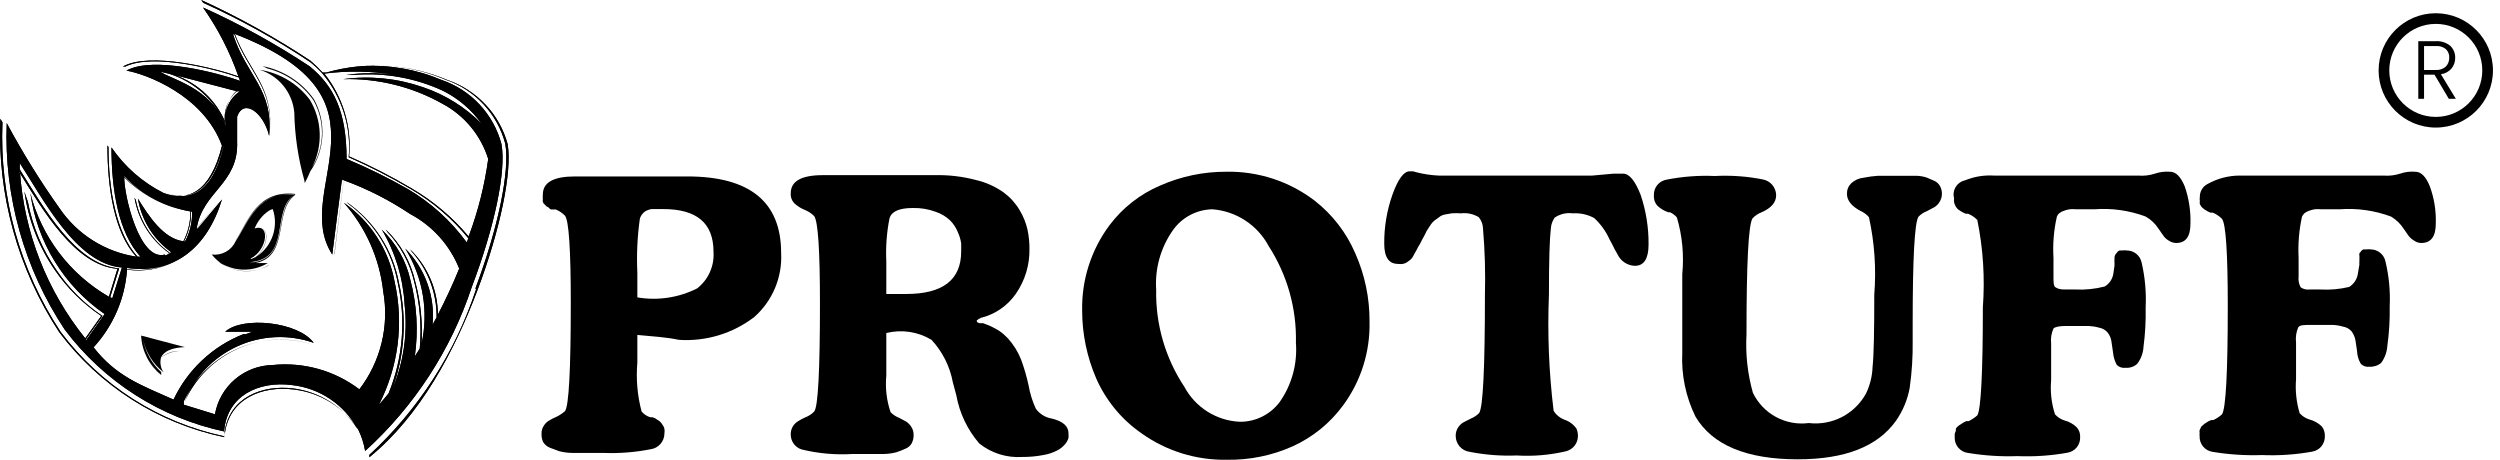
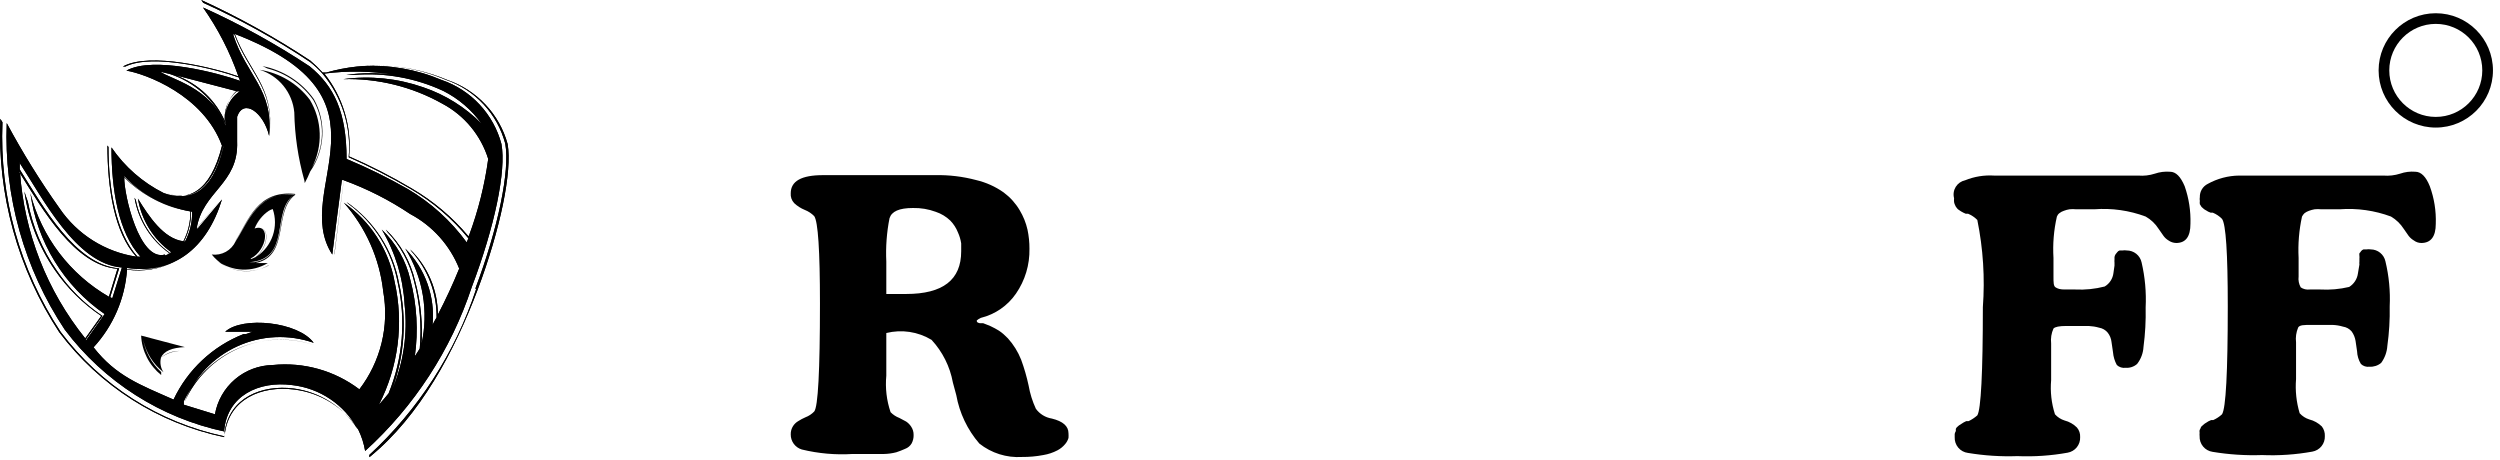
<svg xmlns="http://www.w3.org/2000/svg" width="174" height="32" viewBox="0 0 174 32" fill="none">
  <path fill-rule="evenodd" clip-rule="evenodd" d="M11.485 17.714C9.688 18.234 8.619 13.497 8.649 12.354C9.717 13.405 11.036 14.166 12.48 14.566C11.036 14.15 9.719 13.38 8.649 12.324C8.642 12.3 8.642 12.274 8.649 12.25C9.877 13.547 11.492 14.412 13.252 14.715C13.26 15.437 13.091 16.151 12.762 16.793C11.381 16.615 10.357 15.056 9.599 13.824C9.85 15.323 10.682 16.663 11.916 17.551C11.788 17.656 11.642 17.736 11.485 17.788L11.812 17.595C10.585 16.713 9.741 15.396 9.451 13.913L9.362 13.764C9.623 15.314 10.488 16.697 11.767 17.61C11.675 17.68 11.575 17.74 11.47 17.788L11.485 17.714ZM33.134 20.134C31.68 24.544 29.125 28.51 25.71 31.657C25.701 31.711 25.701 31.766 25.71 31.82C29.244 28.954 31.649 24.396 33.238 20.179C34.827 15.962 35.658 11.923 35.331 10.023C35.048 8.996 34.519 8.053 33.789 7.277C33.06 6.5 32.152 5.914 31.144 5.568C28.475 4.436 25.498 4.252 22.71 5.048H22.458C22.189 4.753 21.902 4.475 21.597 4.217C19.18 2.617 16.643 1.208 14.009 0L14.143 0.193C16.725 1.36 19.208 2.736 21.567 4.306C21.883 4.552 22.176 4.825 22.443 5.123C23.799 6.744 24.456 8.838 24.269 10.943C25.751 11.596 27.194 12.335 28.59 13.156C30.119 14.053 31.477 15.214 32.599 16.586L32.48 16.868C31.381 15.365 29.986 14.102 28.382 13.156C27.006 12.371 25.583 11.672 24.121 11.062C24.121 7.795 23.245 5.999 21.552 4.618C19.191 3.056 16.708 1.685 14.128 0.52C15.17 1.995 16 3.61 16.593 5.316C15.019 4.751 10.431 3.578 8.545 4.633H8.723C10.668 3.682 15.108 4.841 16.622 5.39L16.712 5.628C15.227 5.093 10.668 3.875 8.797 4.915C10.119 5.138 14.158 6.607 15.45 10.141C14.633 13.438 13.029 14.046 11.396 13.438C9.933 12.705 8.681 11.611 7.758 10.26C7.758 13.23 8.248 16.2 9.777 17.863H9.57C8.085 16.229 7.55 13.185 7.55 10.23L7.476 10.127C7.476 13.096 7.951 16.2 9.48 17.863C8.409 17.7 7.383 17.317 6.466 16.74C5.548 16.163 4.76 15.402 4.15 14.507C2.799 12.606 1.569 10.623 0.468 8.567C0.273 13.664 1.686 18.692 4.506 22.941C7.24 26.573 11.195 29.094 15.643 30.038C15.643 30.038 15.643 30.157 15.643 30.231C15.925 27.781 18.196 26.816 20.483 27.113C21.385 27.223 22.252 27.53 23.021 28.013C23.791 28.495 24.445 29.141 24.938 29.904C25.168 30.374 25.328 30.874 25.413 31.389C28.832 28.288 31.39 24.354 32.837 19.971C34.426 15.784 35.242 11.893 34.901 10.023C34.627 8.996 34.104 8.053 33.379 7.276C32.654 6.499 31.749 5.912 30.743 5.568C28.982 4.818 27.071 4.487 25.16 4.603C27.163 4.437 29.177 4.763 31.025 5.553C32.029 5.897 32.933 6.484 33.655 7.261C34.378 8.038 34.898 8.982 35.168 10.008C35.495 11.893 34.678 15.843 33.089 20.075L33.134 20.134ZM15.613 30.365C11.062 29.405 7.015 26.825 4.224 23.104C1.376 18.784 -0.042 13.678 0.171 8.508L0.022 8.271C-0.198 13.527 1.235 18.72 4.12 23.119C6.933 26.866 11.012 29.463 15.598 30.424C15.598 30.424 15.598 30.424 15.598 30.305L15.613 30.365ZM12.806 16.808H12.881C13.219 16.168 13.387 15.453 13.371 14.729H13.296C13.304 15.452 13.136 16.165 12.806 16.808ZM13.712 15.873L15.375 13.883L13.727 15.843V15.947L15.45 13.883C14.395 17.328 12.034 19.11 8.842 18.649V18.739C9.979 18.898 11.138 18.712 12.168 18.204C11.143 18.729 9.982 18.926 8.842 18.768C8.7 20.782 7.878 22.688 6.511 24.173C8.07 26.178 9.763 26.786 12.079 27.811C13.063 25.727 14.805 24.097 16.949 23.253H15.628H15.702H17.113L17.588 23.089H15.672C16.875 21.99 20.765 22.391 21.834 23.861C20.098 23.252 18.192 23.339 16.518 24.103C14.844 24.867 13.53 26.249 12.851 27.959C13.6 26.291 14.947 24.963 16.626 24.237C18.305 23.512 20.195 23.441 21.923 24.039C20.189 23.447 18.298 23.516 16.612 24.234C14.926 24.952 13.565 26.269 12.792 27.93C12.787 28.009 12.787 28.088 12.792 28.167L14.96 28.835C15.128 27.886 15.622 27.024 16.356 26.398C17.09 25.773 18.019 25.422 18.983 25.405C21.135 25.187 23.289 25.792 25.012 27.098C25.745 26.142 26.271 25.043 26.558 23.872C26.844 22.702 26.884 21.485 26.675 20.298C26.422 17.999 25.463 15.836 23.928 14.106C25.785 15.399 27.056 17.374 27.462 19.6C28.118 22.501 27.729 25.54 26.363 28.182C26.586 27.93 26.823 27.662 27.046 27.38C28.041 24.942 28.263 22.258 27.684 19.689C27.283 17.48 26.05 15.508 24.24 14.18L24.121 14.061C25.072 14.718 25.884 15.556 26.511 16.526C27.137 17.497 27.567 18.582 27.774 19.719C28.338 22.188 28.168 24.769 27.284 27.143C28.085 25.272 28.386 23.226 28.16 21.203C28.06 19.358 27.515 17.565 26.571 15.977C27.566 16.922 28.259 18.142 28.561 19.481C29.016 21.215 29.122 23.022 28.872 24.797C28.991 24.619 29.11 24.44 29.214 24.262C29.355 22.682 29.22 21.089 28.813 19.555C28.505 18.274 27.864 17.096 26.957 16.14L26.853 15.977C27.876 16.957 28.589 18.217 28.902 19.6C29.289 21.051 29.434 22.556 29.333 24.054V23.965C29.847 21.681 29.442 19.286 28.204 17.298C28.893 17.989 29.421 18.825 29.749 19.744C30.078 20.662 30.199 21.643 30.105 22.614C30.19 22.436 30.284 22.263 30.387 22.094C30.405 20.401 29.784 18.763 28.65 17.506C28.619 17.454 28.584 17.405 28.546 17.358C29.155 17.948 29.64 18.654 29.971 19.434C30.303 20.214 30.474 21.053 30.476 21.901C31.011 20.877 31.515 19.793 31.961 18.694C31.308 17.063 30.098 15.716 28.546 14.893C27.106 13.928 25.556 13.141 23.928 12.547C23.705 14.269 23.482 16.006 23.275 17.729V17.655C23.482 15.947 23.705 14.239 23.928 12.532H23.794C23.557 14.254 23.349 15.992 23.126 17.714C21.641 15.427 22.903 12.71 23.037 9.993C23.171 7.276 22.235 4.633 16.34 2.361C17.32 4.989 19.058 6.028 18.776 9.191C19.043 6.073 17.291 5.048 16.311 2.391H16.222C17.142 5.271 19.043 6.207 18.731 9.458C18.36 7.855 16.964 6.801 16.504 8.122C16.504 8.701 16.504 9.265 16.504 9.844C16.622 12.814 14.084 13.304 13.683 15.932L13.712 15.873ZM15.553 10.245V10.141C14.737 13.438 13.148 14.032 11.5 13.423C13.118 14.032 14.752 13.556 15.553 10.23V10.245ZM1.344 11.3C2.962 13.764 5.278 18.367 8.486 18.62L7.817 20.758L7.669 20.684L8.293 18.679C5.249 18.442 3.007 14.388 1.373 11.79C1.373 11.626 1.373 11.463 1.373 11.3H1.344ZM1.344 11.983C2.977 14.611 5.204 18.471 8.174 18.709C7.981 19.362 7.773 20.001 7.58 20.654C6.235 19.879 5.059 18.842 4.12 17.605C3.182 16.369 2.5 14.957 2.116 13.453C2.346 15.136 2.924 16.752 3.814 18.199C4.703 19.646 5.885 20.892 7.283 21.857L5.976 23.713V23.624L7.134 21.99C5.875 21.148 4.791 20.069 3.942 18.813C2.944 17.379 2.26 15.749 1.938 14.032C1.848 13.794 1.774 13.571 1.7 13.334C1.967 15.29 2.69 17.156 3.808 18.783C4.676 20.046 5.774 21.134 7.045 21.99L5.932 23.549C3.265 20.235 1.679 16.182 1.388 11.938L1.344 11.983ZM32.599 16.437C31.483 15.11 30.147 13.985 28.65 13.111C27.247 12.28 25.794 11.536 24.299 10.884C24.486 8.813 23.869 6.751 22.577 5.123C24.206 4.911 25.857 4.941 27.477 5.212C26.354 5.056 25.214 5.056 24.091 5.212H24.685C26.801 5.048 28.923 5.432 30.847 6.325C31.91 6.86 32.828 7.644 33.52 8.612C32.38 7.46 30.987 6.591 29.451 6.073C27.666 5.449 25.758 5.256 23.883 5.509C26.297 5.444 28.683 6.034 30.788 7.216C32.316 8.028 33.464 9.41 33.98 11.062C33.732 12.883 33.284 14.67 32.644 16.392L32.599 16.437ZM15.598 30.038C15.776 27.514 18.048 26.504 20.32 26.801C21.274 26.906 22.188 27.24 22.984 27.776C23.781 28.311 24.436 29.031 24.893 29.875C24.402 29.106 23.75 28.453 22.98 27.963C22.21 27.473 21.343 27.158 20.439 27.039C18.211 26.757 15.984 27.692 15.643 30.009L15.598 30.038ZM15.702 8.761C14.737 6.073 11.767 5.479 11.158 4.989L11.826 5.152C12.674 5.428 13.454 5.878 14.116 6.474C14.779 7.07 15.309 7.798 15.672 8.612C15.6 8.199 15.636 7.774 15.776 7.378C15.917 6.983 16.157 6.63 16.474 6.355H16.697C16.32 6.606 16.024 6.962 15.848 7.379C15.671 7.796 15.62 8.256 15.702 8.701V8.761ZM15.702 8.553C15.385 7.789 14.912 7.101 14.314 6.53C13.716 5.96 13.005 5.521 12.227 5.241L16.444 6.34C16.15 6.621 15.928 6.969 15.799 7.354C15.669 7.74 15.636 8.151 15.702 8.553Z" fill="black" />
  <path fill-rule="evenodd" clip-rule="evenodd" d="M11.485 17.714C9.688 18.234 8.619 13.497 8.649 12.354C9.717 13.405 11.036 14.166 12.48 14.566C11.036 14.15 9.719 13.38 8.649 12.324C8.642 12.3 8.642 12.274 8.649 12.25C9.877 13.547 11.492 14.412 13.252 14.715C13.26 15.437 13.091 16.151 12.762 16.793C11.381 16.615 10.357 15.056 9.599 13.824C9.85 15.323 10.682 16.663 11.916 17.551C11.788 17.656 11.642 17.736 11.485 17.788L11.812 17.595C10.585 16.713 9.741 15.396 9.451 13.913L9.362 13.764C9.623 15.314 10.488 16.697 11.767 17.61C11.675 17.68 11.575 17.74 11.47 17.788L11.485 17.714ZM33.134 20.134C31.68 24.544 29.125 28.51 25.71 31.657C25.701 31.711 25.701 31.766 25.71 31.82C29.244 28.954 31.649 24.396 33.238 20.179C34.827 15.962 35.658 11.923 35.331 10.023C35.048 8.996 34.519 8.053 33.789 7.277C33.06 6.5 32.152 5.914 31.144 5.568C28.475 4.436 25.498 4.252 22.71 5.048H22.458C22.189 4.753 21.902 4.475 21.597 4.217C19.18 2.617 16.643 1.208 14.009 0L14.143 0.193C16.725 1.36 19.208 2.736 21.567 4.306C21.883 4.552 22.176 4.825 22.443 5.123C23.799 6.744 24.456 8.838 24.269 10.943C25.751 11.596 27.194 12.335 28.59 13.156C30.119 14.053 31.477 15.214 32.599 16.586L32.48 16.868C31.381 15.365 29.986 14.102 28.382 13.156C27.006 12.371 25.583 11.672 24.121 11.062C24.121 7.795 23.245 5.999 21.552 4.618C19.191 3.056 16.708 1.685 14.128 0.52C15.17 1.995 16 3.61 16.593 5.316C15.019 4.751 10.431 3.578 8.545 4.633H8.723C10.668 3.682 15.108 4.841 16.622 5.39L16.712 5.628C15.227 5.093 10.668 3.875 8.797 4.915C10.119 5.138 14.158 6.607 15.45 10.141C14.633 13.438 13.029 14.046 11.396 13.438C9.933 12.705 8.681 11.611 7.758 10.26C7.758 13.23 8.248 16.2 9.777 17.863H9.57C8.085 16.229 7.55 13.185 7.55 10.23L7.476 10.127C7.476 13.096 7.951 16.2 9.48 17.863C8.409 17.7 7.383 17.317 6.466 16.74C5.548 16.163 4.76 15.402 4.15 14.507C2.799 12.606 1.569 10.623 0.468 8.567C0.273 13.664 1.686 18.692 4.506 22.941C7.24 26.573 11.195 29.094 15.643 30.038C15.643 30.038 15.643 30.157 15.643 30.231C15.925 27.781 18.196 26.816 20.483 27.113C21.385 27.223 22.252 27.53 23.021 28.013C23.791 28.495 24.445 29.141 24.938 29.904C25.168 30.374 25.328 30.874 25.413 31.389C28.832 28.288 31.39 24.354 32.837 19.971C34.426 15.784 35.242 11.893 34.901 10.023C34.627 8.996 34.104 8.053 33.379 7.276C32.654 6.499 31.749 5.912 30.743 5.568C28.982 4.818 27.071 4.487 25.16 4.603C27.163 4.437 29.177 4.763 31.025 5.553C32.029 5.897 32.933 6.484 33.655 7.261C34.378 8.038 34.898 8.982 35.168 10.008C35.495 11.893 34.678 15.843 33.089 20.075L33.134 20.134ZM15.613 30.365C11.062 29.405 7.015 26.825 4.224 23.104C1.376 18.784 -0.042 13.678 0.171 8.508L0.022 8.271C-0.198 13.527 1.235 18.72 4.12 23.119C6.933 26.866 11.012 29.463 15.598 30.424C15.598 30.424 15.598 30.424 15.598 30.305L15.613 30.365ZM12.806 16.808H12.881C13.219 16.168 13.387 15.453 13.371 14.729H13.296C13.304 15.452 13.136 16.165 12.806 16.808ZM13.712 15.873L15.375 13.883L13.727 15.843V15.947L15.45 13.883C14.395 17.328 12.034 19.11 8.842 18.649V18.739C9.979 18.898 11.138 18.712 12.168 18.204C11.143 18.729 9.982 18.926 8.842 18.768C8.7 20.782 7.878 22.688 6.511 24.173C8.07 26.178 9.763 26.786 12.079 27.811C13.063 25.727 14.805 24.097 16.949 23.253H15.628H15.702H17.113L17.588 23.089H15.672C16.875 21.99 20.765 22.391 21.834 23.861C20.098 23.252 18.192 23.339 16.518 24.103C14.844 24.867 13.53 26.249 12.851 27.959C13.6 26.291 14.947 24.963 16.626 24.237C18.305 23.512 20.195 23.441 21.923 24.039C20.189 23.447 18.298 23.516 16.612 24.234C14.926 24.952 13.565 26.269 12.792 27.93C12.787 28.009 12.787 28.088 12.792 28.167L14.96 28.835C15.128 27.886 15.622 27.024 16.356 26.398C17.09 25.773 18.019 25.422 18.983 25.405C21.135 25.187 23.289 25.792 25.012 27.098C25.745 26.142 26.271 25.043 26.558 23.872C26.844 22.702 26.884 21.485 26.675 20.298C26.422 17.999 25.463 15.836 23.928 14.106C25.785 15.399 27.056 17.374 27.462 19.6C28.118 22.501 27.729 25.54 26.363 28.182C26.586 27.93 26.823 27.662 27.046 27.38C28.041 24.942 28.263 22.258 27.684 19.689C27.283 17.48 26.05 15.508 24.24 14.18L24.121 14.061C25.072 14.718 25.884 15.556 26.511 16.526C27.137 17.497 27.567 18.582 27.774 19.719C28.338 22.188 28.168 24.769 27.284 27.143C28.085 25.272 28.386 23.226 28.16 21.203C28.06 19.358 27.515 17.565 26.571 15.977C27.566 16.922 28.259 18.142 28.561 19.481C29.016 21.215 29.122 23.022 28.872 24.797C28.991 24.619 29.11 24.44 29.214 24.262C29.355 22.682 29.22 21.089 28.813 19.555C28.505 18.274 27.864 17.096 26.957 16.14L26.853 15.977C27.876 16.957 28.589 18.217 28.902 19.6C29.289 21.051 29.434 22.556 29.333 24.054V23.965C29.847 21.681 29.442 19.286 28.204 17.298C28.893 17.989 29.421 18.825 29.749 19.744C30.078 20.662 30.199 21.643 30.105 22.614C30.19 22.436 30.284 22.263 30.387 22.094C30.405 20.401 29.784 18.763 28.65 17.506C28.619 17.454 28.584 17.405 28.546 17.358C29.155 17.948 29.64 18.654 29.971 19.434C30.303 20.214 30.474 21.053 30.476 21.901C31.011 20.877 31.515 19.793 31.961 18.694C31.308 17.063 30.098 15.716 28.546 14.893C27.106 13.928 25.556 13.141 23.928 12.547C23.705 14.269 23.482 16.006 23.275 17.729V17.655C23.482 15.947 23.705 14.239 23.928 12.532H23.794C23.557 14.254 23.349 15.992 23.126 17.714C21.641 15.427 22.903 12.71 23.037 9.993C23.171 7.276 22.235 4.633 16.34 2.361C17.32 4.989 19.058 6.028 18.776 9.191C19.043 6.073 17.291 5.048 16.311 2.391H16.222C17.142 5.271 19.043 6.207 18.731 9.458C18.36 7.855 16.964 6.801 16.504 8.122C16.504 8.701 16.504 9.265 16.504 9.844C16.622 12.814 14.084 13.304 13.683 15.932L13.712 15.873ZM15.553 10.245V10.141C14.737 13.438 13.148 14.032 11.5 13.423C13.118 14.032 14.752 13.556 15.553 10.23V10.245ZM1.344 11.3C2.962 13.764 5.278 18.367 8.486 18.62L7.817 20.758L7.669 20.684L8.293 18.679C5.249 18.442 3.007 14.388 1.373 11.79C1.373 11.626 1.373 11.463 1.373 11.3H1.344ZM1.344 11.983C2.977 14.611 5.204 18.471 8.174 18.709C7.981 19.362 7.773 20.001 7.58 20.654C6.235 19.879 5.059 18.842 4.12 17.605C3.182 16.369 2.5 14.957 2.116 13.453C2.346 15.136 2.924 16.752 3.814 18.199C4.703 19.646 5.885 20.892 7.283 21.857L5.976 23.713V23.624L7.134 21.99C5.875 21.148 4.791 20.069 3.942 18.813C2.944 17.379 2.26 15.749 1.938 14.032C1.848 13.794 1.774 13.571 1.7 13.334C1.967 15.29 2.69 17.156 3.808 18.783C4.676 20.046 5.774 21.134 7.045 21.99L5.932 23.549C3.265 20.235 1.679 16.182 1.388 11.938L1.344 11.983ZM32.599 16.437C31.483 15.11 30.147 13.985 28.65 13.111C27.247 12.28 25.794 11.536 24.299 10.884C24.486 8.813 23.869 6.751 22.577 5.123C24.206 4.911 25.857 4.941 27.477 5.212C26.354 5.056 25.214 5.056 24.091 5.212H24.685C26.801 5.048 28.923 5.432 30.847 6.325C31.91 6.86 32.828 7.644 33.52 8.612C32.38 7.46 30.987 6.591 29.451 6.073C27.666 5.449 25.758 5.256 23.883 5.509C26.297 5.444 28.683 6.034 30.788 7.216C32.316 8.028 33.464 9.41 33.98 11.062C33.732 12.883 33.284 14.67 32.644 16.392L32.599 16.437ZM15.598 30.038C15.776 27.514 18.048 26.504 20.32 26.801C21.274 26.906 22.188 27.24 22.984 27.776C23.781 28.311 24.436 29.031 24.893 29.875C24.402 29.106 23.75 28.453 22.98 27.963C22.21 27.473 21.343 27.158 20.439 27.039C18.211 26.757 15.984 27.692 15.643 30.009L15.598 30.038ZM15.702 8.761C14.737 6.073 11.767 5.479 11.158 4.989L11.826 5.152C12.674 5.428 13.454 5.878 14.116 6.474C14.779 7.07 15.309 7.798 15.672 8.612C15.6 8.199 15.636 7.774 15.776 7.378C15.917 6.983 16.157 6.63 16.474 6.355H16.697C16.32 6.606 16.024 6.962 15.848 7.379C15.671 7.796 15.62 8.256 15.702 8.701V8.761ZM15.702 8.553C15.385 7.789 14.912 7.101 14.314 6.53C13.716 5.96 13.005 5.521 12.227 5.241L16.444 6.34C16.15 6.621 15.928 6.969 15.799 7.354C15.669 7.74 15.636 8.151 15.702 8.553Z" fill="black" />
  <path fill-rule="evenodd" clip-rule="evenodd" d="M16.4 16.734C17.276 15.398 17.884 13.215 20.542 13.497C18.954 14.626 20.216 17.803 17.706 18.249H17.35C20.32 18.041 18.835 14.7 20.468 13.557C17.899 13.289 17.276 15.442 16.4 16.749V16.734ZM18.686 18.486C18.13 18.782 17.5 18.91 16.873 18.855C16.246 18.799 15.648 18.563 15.152 18.174C15.658 18.535 16.257 18.74 16.877 18.764C17.497 18.787 18.111 18.629 18.642 18.308H17.795C20.216 17.803 18.983 14.655 20.572 13.542C17.944 13.26 17.291 15.442 16.4 16.794C16.257 17.104 16.018 17.361 15.719 17.527C15.42 17.692 15.076 17.758 14.737 17.714C15.197 18.295 15.852 18.69 16.58 18.827C17.309 18.963 18.062 18.832 18.701 18.456L18.686 18.486ZM18.686 14.685C18.244 14.989 17.903 15.418 17.706 15.917C17.91 15.431 18.244 15.009 18.672 14.7L18.686 14.685ZM17.498 18.026L17.795 17.892C18.582 17.269 18.775 16.006 18.152 15.873C18.775 15.992 18.612 17.209 17.87 17.848C18.393 17.498 18.786 16.985 18.988 16.389C19.189 15.793 19.188 15.147 18.983 14.551C18.878 14.581 18.778 14.626 18.686 14.685C18.262 14.998 17.929 15.418 17.721 15.903C18.835 15.517 18.612 17.417 17.439 17.996L17.498 18.026Z" fill="black" />
  <path fill-rule="evenodd" clip-rule="evenodd" d="M12.866 24.158L9.822 23.356C9.847 23.887 9.985 24.406 10.225 24.88C10.466 25.353 10.804 25.77 11.218 26.103C11.214 26.034 11.214 25.965 11.218 25.895C10.558 25.292 10.114 24.489 9.956 23.609C10.145 24.52 10.649 25.335 11.381 25.91C11.282 25.764 11.215 25.598 11.185 25.424C11.154 25.25 11.16 25.072 11.203 24.901C11.626 24.572 12.152 24.404 12.688 24.425H12.48C12.003 24.421 11.542 24.596 11.188 24.915C11.411 24.425 11.96 24.203 12.866 24.158Z" fill="black" />
  <path fill-rule="evenodd" clip-rule="evenodd" d="M21.211 12.74C21.355 12.475 21.483 12.202 21.597 11.923C22.102 11.193 22.393 10.336 22.438 9.45C22.483 8.563 22.279 7.681 21.849 6.904C20.997 5.705 19.715 4.881 18.271 4.603L18.612 4.766C19.904 5.097 21.035 5.876 21.805 6.964C22.215 7.681 22.423 8.496 22.408 9.322C22.392 10.148 22.153 10.955 21.715 11.656C22.093 10.924 22.278 10.107 22.252 9.283C22.226 8.459 21.99 7.656 21.567 6.949C20.719 5.819 19.46 5.067 18.063 4.855C18.716 5.053 19.295 5.442 19.726 5.971C20.157 6.5 20.421 7.145 20.483 7.825C20.513 9.422 20.748 11.009 21.181 12.547L21.211 12.74Z" fill="black" />
-   <path d="M44.359 23.312V25.242C44.261 26.384 44.361 27.535 44.656 28.642C44.815 28.833 45.027 28.972 45.265 29.043H45.428L45.636 29.132C45.689 29.181 45.749 29.221 45.814 29.251C45.884 29.299 45.949 29.353 46.007 29.415L46.141 29.608C46.196 29.682 46.231 29.769 46.245 29.86C46.26 29.958 46.26 30.058 46.245 30.157C46.247 30.43 46.148 30.695 45.967 30.901C45.786 31.106 45.536 31.238 45.265 31.27C44.19 31.482 43.093 31.566 41.998 31.523H40.81H39.83C39.525 31.521 39.221 31.481 38.925 31.404L38.286 31.167C38.091 31.092 37.924 30.957 37.811 30.78C37.723 30.601 37.682 30.401 37.692 30.201C37.68 29.996 37.738 29.792 37.856 29.622C37.941 29.484 38.058 29.367 38.197 29.281C38.364 29.179 38.537 29.09 38.717 29.014C38.938 28.91 39.143 28.775 39.325 28.613C39.593 28.246 39.727 25.737 39.727 21.085C39.727 17.387 39.593 15.368 39.325 15.012C39.144 14.827 38.927 14.68 38.687 14.581H38.524H38.375C38.375 14.581 38.301 14.581 38.212 14.477C38.123 14.373 38.063 14.403 38.049 14.373L37.915 14.239C37.856 14.192 37.811 14.131 37.781 14.061C37.771 13.988 37.771 13.912 37.781 13.839C37.773 13.74 37.773 13.64 37.781 13.542C37.781 12.695 38.524 12.28 40.023 12.28C40.32 12.28 40.781 12.28 41.389 12.28H44.671H46.527H47.834C52.184 12.28 54.367 14.046 54.367 17.61C54.411 18.445 54.265 19.28 53.941 20.052C53.617 20.823 53.123 21.511 52.496 22.065C51 23.213 49.137 23.778 47.255 23.653C46.349 23.46 45.413 23.416 44.359 23.312ZM44.359 18.976V20.698C45.776 20.939 47.233 20.721 48.517 20.075C48.902 19.776 49.209 19.387 49.408 18.941C49.607 18.496 49.694 18.008 49.66 17.521C49.66 15.531 48.502 14.551 46.156 14.551H45.369C45.194 14.571 45.026 14.632 44.879 14.729C44.718 14.849 44.599 15.015 44.537 15.205C44.359 16.453 44.3 17.716 44.359 18.976Z" fill="black" />
  <path d="M61.687 23.178V26.148C61.606 27.006 61.707 27.871 61.984 28.687C62.155 28.864 62.363 29.001 62.593 29.088L63.068 29.34C63.203 29.43 63.319 29.547 63.409 29.682C63.53 29.856 63.592 30.064 63.587 30.276C63.593 30.477 63.547 30.676 63.454 30.855C63.351 31.034 63.188 31.17 62.994 31.241C62.795 31.33 62.592 31.41 62.385 31.478C62.103 31.551 61.814 31.591 61.524 31.597H60.603H59.341C58.154 31.671 56.963 31.566 55.807 31.285C55.581 31.218 55.384 31.078 55.244 30.888C55.105 30.697 55.031 30.467 55.035 30.231C55.03 30.026 55.087 29.824 55.198 29.652C55.289 29.512 55.411 29.395 55.555 29.311C55.716 29.208 55.884 29.119 56.059 29.043C56.29 28.956 56.497 28.819 56.668 28.642C56.935 28.326 57.069 25.816 57.069 21.114C57.069 17.432 56.935 15.412 56.668 15.041C56.483 14.854 56.26 14.707 56.015 14.611C55.74 14.5 55.488 14.339 55.273 14.136C55.187 14.045 55.122 13.937 55.081 13.819C55.04 13.702 55.025 13.577 55.035 13.453C55.035 12.606 55.777 12.19 57.277 12.19C57.559 12.19 57.99 12.19 58.569 12.19H59.876H61.925H63.751H65.102C66.059 12.171 67.013 12.286 67.938 12.532C68.626 12.693 69.277 12.985 69.853 13.393C70.303 13.725 70.682 14.145 70.967 14.626C71.222 15.049 71.408 15.51 71.516 15.992C71.607 16.426 71.652 16.869 71.65 17.313C71.673 18.425 71.346 19.516 70.715 20.431C70.134 21.278 69.262 21.88 68.265 22.124C68.162 22.168 68.067 22.228 67.983 22.302C67.983 22.391 67.983 22.451 68.191 22.495H68.428L68.695 22.599L68.948 22.703L69.245 22.852L69.527 23.015C69.636 23.087 69.74 23.166 69.839 23.252L70.15 23.549C70.543 23.986 70.855 24.488 71.071 25.034C71.286 25.62 71.46 26.221 71.591 26.831C71.688 27.39 71.858 27.934 72.096 28.449C72.362 28.816 72.762 29.061 73.209 29.132C73.981 29.32 74.367 29.662 74.367 30.157C74.375 30.266 74.375 30.375 74.367 30.483C74.32 30.642 74.239 30.789 74.13 30.914C73.982 31.091 73.8 31.238 73.595 31.345C73.288 31.505 72.957 31.615 72.615 31.671C72.126 31.765 71.629 31.809 71.13 31.805C70.059 31.872 69.001 31.538 68.161 30.87C67.333 29.91 66.779 28.746 66.557 27.499L66.32 26.623C66.117 25.512 65.602 24.482 64.835 23.653C64.367 23.371 63.848 23.184 63.308 23.102C62.768 23.021 62.217 23.047 61.687 23.178ZM61.687 18.204V20.461C62.073 20.461 62.533 20.461 63.068 20.461C65.622 20.461 66.899 19.481 66.899 17.491C66.899 17.313 66.899 17.135 66.899 16.942C66.86 16.68 66.785 16.425 66.676 16.185C66.555 15.875 66.373 15.592 66.141 15.353C65.854 15.078 65.51 14.87 65.132 14.744C64.624 14.556 64.085 14.465 63.543 14.477C62.578 14.477 62.058 14.715 61.91 15.19C61.714 16.182 61.639 17.194 61.687 18.204Z" fill="black" />
-   <path d="M85.385 31.998C83.259 32.038 81.176 31.392 79.446 30.157C78.065 29.199 76.975 27.879 76.298 26.341C75.652 24.851 75.318 23.244 75.318 21.619C75.274 19.483 75.943 17.394 77.218 15.68C78.129 14.467 79.343 13.514 80.737 12.918C82.192 12.275 83.765 11.946 85.355 11.953C87.567 11.911 89.728 12.617 91.488 13.957C92.728 14.92 93.704 16.182 94.324 17.625C94.992 19.124 95.332 20.75 95.319 22.391C95.368 24.475 94.726 26.517 93.492 28.197C92.586 29.44 91.374 30.427 89.973 31.063C88.531 31.708 86.965 32.027 85.385 31.998ZM90.196 23.861C90.254 21.474 89.592 19.125 88.295 17.12C87.91 16.399 87.348 15.786 86.663 15.34C85.978 14.893 85.191 14.627 84.375 14.566C83.83 14.578 83.296 14.718 82.816 14.976C82.335 15.234 81.924 15.603 81.614 16.051C80.777 17.253 80.374 18.703 80.47 20.164C80.42 22.563 81.104 24.92 82.43 26.92C82.808 27.626 83.362 28.221 84.038 28.648C84.715 29.075 85.491 29.319 86.291 29.355C86.833 29.36 87.369 29.236 87.854 28.993C88.34 28.75 88.76 28.396 89.082 27.959C89.913 26.762 90.307 25.315 90.196 23.861Z" fill="black" />
-   <path d="M100.129 12.22H110.82L112.305 12.086H112.602H112.81H112.973C113.404 12.086 113.82 12.606 114.191 13.571C114.565 14.681 114.751 15.845 114.74 17.016C114.74 17.996 114.428 18.501 113.79 18.501C113.531 18.493 113.279 18.412 113.064 18.268C112.848 18.123 112.678 17.921 112.572 17.684C112.445 17.479 112.331 17.266 112.231 17.046L112.023 16.66C111.77 16.098 111.407 15.593 110.954 15.175C110.499 14.929 109.985 14.816 109.469 14.848C109.026 14.788 108.577 14.894 108.207 15.145C108.052 15.364 107.96 15.621 107.94 15.888C107.851 16.63 107.806 18.16 107.806 20.506C107.695 23.207 107.804 25.914 108.133 28.598C108.306 28.877 108.567 29.091 108.875 29.207C109.217 29.319 109.513 29.537 109.721 29.83C109.789 29.99 109.824 30.162 109.825 30.335C109.827 30.579 109.748 30.816 109.6 31.009C109.452 31.203 109.244 31.342 109.009 31.404C107.881 31.671 106.721 31.771 105.564 31.701C104.469 31.745 103.373 31.66 102.297 31.449C102.026 31.416 101.776 31.284 101.595 31.079C101.414 30.873 101.315 30.609 101.317 30.335C101.313 30.13 101.369 29.928 101.481 29.756C101.571 29.621 101.687 29.505 101.822 29.415L102.342 29.147C102.57 29.056 102.777 28.919 102.951 28.746C103.218 28.34 103.351 25.594 103.351 20.506C103.392 18.975 103.348 17.443 103.218 15.917C103.214 15.624 103.109 15.341 102.921 15.116C102.551 14.892 102.118 14.798 101.688 14.848C101.471 14.832 101.253 14.832 101.035 14.848L100.53 14.937C100.387 14.968 100.254 15.034 100.144 15.13L99.832 15.353C99.734 15.434 99.649 15.529 99.58 15.635L99.387 15.932C99.308 16.042 99.243 16.162 99.194 16.289L99.016 16.615L98.808 17.016C98.745 17.105 98.69 17.2 98.645 17.298C98.598 17.401 98.543 17.501 98.481 17.595L98.348 17.848C98.298 17.938 98.233 18.018 98.155 18.085L97.932 18.249C97.844 18.312 97.742 18.353 97.635 18.367C97.522 18.384 97.407 18.384 97.293 18.367C96.67 18.367 96.343 17.907 96.343 16.972C96.332 15.798 96.528 14.632 96.922 13.527C97.308 12.458 97.709 11.923 98.11 11.923H98.169H98.348L98.615 11.998C99.111 12.122 99.618 12.196 100.129 12.22Z" fill="black" />
-   <path d="M133.122 22.54V23.713C133.138 24.81 133.069 25.907 132.915 26.994C132.765 27.816 132.441 28.596 131.964 29.281C130.687 31.078 128.416 31.968 125.119 31.968C121.556 31.968 119.18 30.974 118.007 28.999C117.327 27.616 117.011 26.083 117.086 24.544C117.086 23.95 117.086 23.059 117.086 21.827C117.086 20.595 117.086 19.704 117.086 19.08C117.215 17.757 117.089 16.421 116.715 15.145C116.662 15.07 116.597 15.005 116.522 14.952C116.436 14.881 116.341 14.821 116.24 14.774H116.106C115.817 14.674 115.554 14.512 115.334 14.299C115.169 14.1 115.089 13.844 115.111 13.586C115.101 13.328 115.186 13.074 115.35 12.874C115.515 12.675 115.747 12.542 116.002 12.502C117.107 12.285 118.233 12.2 119.358 12.25C120.472 12.19 121.59 12.27 122.684 12.487C122.944 12.533 123.18 12.667 123.35 12.868C123.521 13.069 123.617 13.323 123.62 13.586C123.62 14.091 123.278 14.477 122.61 14.774C122.366 14.865 122.147 15.012 121.971 15.205C121.689 15.665 121.556 18.352 121.556 23.282C121.48 24.649 121.63 26.018 122.001 27.336C122.345 28.052 122.906 28.642 123.605 29.02C124.303 29.399 125.103 29.547 125.891 29.444C126.683 29.537 127.485 29.392 128.194 29.027C128.902 28.662 129.486 28.094 129.871 27.395C130.152 26.816 130.309 26.183 130.331 25.539C130.42 24.708 130.45 23.03 130.45 20.506C130.593 18.7 130.468 16.884 130.079 15.116C129.92 14.93 129.722 14.783 129.499 14.685C128.876 14.358 128.549 13.957 128.549 13.497C128.544 13.363 128.566 13.229 128.615 13.104C128.663 12.979 128.737 12.865 128.831 12.77C129.071 12.542 129.379 12.401 129.707 12.369C130.036 12.303 130.368 12.258 130.702 12.235H131.86H132.632H133.375C133.617 12.24 133.857 12.28 134.088 12.354L134.607 12.576C134.784 12.65 134.93 12.781 135.023 12.948C135.116 13.116 135.162 13.305 135.157 13.497C135.157 13.704 135.095 13.905 134.979 14.076C134.893 14.215 134.776 14.332 134.637 14.418L134.132 14.685C133.902 14.772 133.694 14.909 133.523 15.086C133.256 15.517 133.122 17.952 133.122 22.54Z" fill="black" />
  <path d="M138.78 12.22H148.817C149.208 12.253 149.602 12.207 149.975 12.087C150.314 11.971 150.673 11.926 151.029 11.953C151.445 11.953 151.772 12.294 152.054 12.963C152.347 13.802 152.483 14.688 152.455 15.576C152.455 16.467 152.128 16.912 151.46 16.912C151.268 16.907 151.082 16.845 150.925 16.734C150.792 16.653 150.676 16.547 150.584 16.422L150.242 15.932C150.016 15.575 149.705 15.279 149.337 15.071C148.199 14.646 146.983 14.474 145.773 14.566H144.496C144.343 14.549 144.189 14.549 144.036 14.566C143.904 14.587 143.774 14.622 143.65 14.67C143.537 14.706 143.432 14.761 143.338 14.834C143.257 14.894 143.196 14.977 143.16 15.071C142.944 16.015 142.864 16.985 142.922 17.952V19.244C142.922 19.659 142.922 19.912 143.071 20.001C143.219 20.09 143.368 20.149 143.694 20.149H144.437C145.126 20.184 145.817 20.114 146.486 19.941C146.652 19.843 146.794 19.707 146.899 19.545C147.005 19.382 147.072 19.198 147.095 19.006L147.169 18.486C147.169 18.486 147.169 18.397 147.169 18.278C147.161 18.209 147.161 18.14 147.169 18.07C147.169 18.07 147.169 17.981 147.169 17.892C147.18 17.823 147.205 17.758 147.243 17.699L147.362 17.551C147.402 17.494 147.459 17.452 147.525 17.432H147.733C147.826 17.416 147.922 17.416 148.015 17.432C148.258 17.43 148.493 17.512 148.683 17.663C148.872 17.814 149.003 18.026 149.055 18.264C149.294 19.29 149.389 20.344 149.337 21.396C149.357 22.315 149.308 23.233 149.188 24.143C149.164 24.576 149.009 24.99 148.743 25.331C148.634 25.427 148.507 25.5 148.369 25.546C148.231 25.592 148.086 25.61 147.941 25.599C147.831 25.614 147.72 25.604 147.615 25.571C147.509 25.538 147.413 25.481 147.332 25.405C147.182 25.131 147.091 24.827 147.065 24.515L146.961 23.802C146.936 23.563 146.843 23.337 146.694 23.149C146.543 22.967 146.332 22.846 146.1 22.807C145.863 22.739 145.618 22.7 145.372 22.688H143.813C143.328 22.688 143.031 22.748 142.922 22.866C142.775 23.192 142.719 23.551 142.759 23.906V26.46C142.689 27.262 142.78 28.069 143.026 28.835C143.206 29.037 143.437 29.186 143.694 29.266C144.02 29.349 144.318 29.518 144.555 29.756C144.713 29.942 144.792 30.181 144.778 30.424C144.789 30.681 144.706 30.932 144.545 31.132C144.384 31.331 144.155 31.465 143.902 31.508C142.751 31.715 141.581 31.795 140.413 31.746C139.26 31.787 138.106 31.712 136.968 31.523C136.704 31.49 136.463 31.358 136.292 31.154C136.122 30.95 136.034 30.69 136.047 30.424C136.047 30.335 136.047 30.261 136.047 30.201C136.062 30.134 136.087 30.068 136.122 30.009C136.131 29.959 136.131 29.909 136.122 29.86C136.14 29.801 136.176 29.749 136.226 29.712L136.344 29.608L136.508 29.504L136.671 29.4L136.849 29.311H137.013C137.234 29.207 137.439 29.072 137.621 28.91C137.874 28.509 138.007 25.94 138.007 21.382C138.157 19.349 138.027 17.306 137.621 15.309C137.44 15.124 137.222 14.977 136.983 14.878H136.82L136.656 14.804L136.493 14.715L136.315 14.596C136.268 14.565 136.227 14.524 136.196 14.477C136.144 14.421 136.103 14.356 136.077 14.284C136.041 14.214 136.016 14.139 136.003 14.061C135.996 13.973 135.996 13.883 136.003 13.794C135.968 13.661 135.96 13.523 135.98 13.387C136 13.251 136.048 13.121 136.12 13.004C136.193 12.888 136.288 12.787 136.401 12.708C136.513 12.63 136.641 12.575 136.775 12.547C137.41 12.289 138.095 12.177 138.78 12.22Z" fill="black" />
  <path d="M155.84 12.22H165.878C166.274 12.252 166.672 12.207 167.051 12.086C167.389 11.968 167.748 11.923 168.105 11.953C168.506 11.953 168.847 12.294 169.115 12.963C169.421 13.799 169.562 14.686 169.53 15.576C169.53 16.467 169.189 16.912 168.521 16.912C168.333 16.91 168.151 16.848 168.001 16.734C167.864 16.653 167.743 16.547 167.645 16.422L167.303 15.932C167.078 15.579 166.773 15.284 166.412 15.071C165.274 14.649 164.059 14.477 162.849 14.566H161.557C161.404 14.549 161.249 14.549 161.097 14.566C160.965 14.589 160.836 14.624 160.71 14.67C160.599 14.709 160.494 14.764 160.399 14.834C160.327 14.902 160.266 14.983 160.22 15.071C160.013 16.016 159.933 16.985 159.983 17.952V19.243C159.95 19.505 160.002 19.771 160.131 20.001C160.314 20.125 160.536 20.177 160.755 20.149H161.497C162.171 20.187 162.846 20.127 163.502 19.971C163.666 19.87 163.806 19.733 163.911 19.572C164.016 19.41 164.085 19.227 164.111 19.035L164.215 18.412C164.206 18.343 164.206 18.273 164.215 18.204C164.215 18.1 164.215 18.026 164.215 17.996C164.222 17.937 164.222 17.877 164.215 17.818C164.204 17.754 164.204 17.689 164.215 17.625C164.261 17.581 164.301 17.531 164.333 17.477C164.376 17.423 164.433 17.382 164.497 17.358H164.705C164.803 17.342 164.903 17.342 165.002 17.358C165.242 17.359 165.474 17.442 165.66 17.593C165.846 17.744 165.976 17.955 166.026 18.189C166.273 19.214 166.373 20.269 166.323 21.322C166.341 22.241 166.286 23.159 166.16 24.069C166.132 24.498 165.983 24.91 165.729 25.257C165.501 25.448 165.209 25.543 164.913 25.524C164.805 25.539 164.696 25.53 164.593 25.496C164.49 25.463 164.396 25.406 164.319 25.331C164.155 25.062 164.063 24.755 164.051 24.44L163.947 23.728C163.909 23.492 163.818 23.269 163.68 23.074C163.526 22.89 163.309 22.768 163.071 22.733C162.835 22.663 162.59 22.623 162.344 22.614H160.859C160.369 22.614 160.057 22.614 159.953 22.792C159.814 23.12 159.763 23.478 159.805 23.832V26.386C159.741 27.186 159.827 27.992 160.057 28.761C160.237 28.963 160.468 29.112 160.725 29.192C161.055 29.275 161.358 29.444 161.601 29.682C161.747 29.873 161.821 30.11 161.809 30.35C161.82 30.606 161.737 30.858 161.576 31.057C161.415 31.257 161.186 31.391 160.933 31.434C159.782 31.642 158.612 31.721 157.444 31.672C156.291 31.712 155.137 31.638 153.999 31.449C153.738 31.412 153.5 31.279 153.333 31.075C153.165 30.872 153.08 30.613 153.093 30.35C153.085 30.276 153.085 30.201 153.093 30.127C153.082 30.063 153.082 29.998 153.093 29.934C153.121 29.886 153.146 29.837 153.168 29.786C153.173 29.755 153.186 29.726 153.204 29.7C153.222 29.675 153.245 29.653 153.271 29.637L153.39 29.533C153.434 29.491 153.484 29.456 153.539 29.429L153.702 29.325L153.895 29.236H154.044C154.267 29.136 154.472 29.001 154.652 28.835C154.92 28.43 155.053 25.92 155.053 21.307C155.053 17.61 154.92 15.591 154.652 15.234C154.471 15.049 154.253 14.903 154.014 14.804H153.865L153.687 14.729L153.539 14.64C153.474 14.61 153.414 14.57 153.361 14.522L153.227 14.403L153.108 14.21C153.098 14.136 153.098 14.061 153.108 13.987C153.093 13.899 153.093 13.808 153.108 13.72C153.102 13.53 153.151 13.342 153.248 13.179C153.346 13.016 153.488 12.884 153.658 12.799C154.326 12.428 155.076 12.229 155.84 12.22Z" fill="black" />
-   <path d="M170.436 6.875L169.441 5.197H168.714V6.875H168.313V2.866H169.516C169.879 2.842 170.238 2.953 170.525 3.177C170.642 3.285 170.733 3.416 170.795 3.562C170.856 3.708 170.886 3.866 170.882 4.024C170.887 4.293 170.797 4.556 170.629 4.766C170.44 4.987 170.176 5.13 169.887 5.167L170.926 6.875H170.436ZM168.714 4.87H169.516C169.644 4.88 169.774 4.864 169.896 4.824C170.019 4.783 170.132 4.718 170.228 4.633C170.306 4.552 170.368 4.457 170.408 4.352C170.449 4.248 170.469 4.136 170.466 4.024C170.474 3.911 170.457 3.798 170.416 3.693C170.375 3.587 170.311 3.492 170.228 3.415C170.027 3.255 169.771 3.18 169.516 3.207H168.714V4.87Z" fill="black" />
  <path fill-rule="evenodd" clip-rule="evenodd" d="M169.53 1.663C167.743 1.663 166.294 3.112 166.294 4.9C166.294 6.688 167.743 8.137 169.53 8.137C171.318 8.137 172.767 6.688 172.767 4.9C172.767 3.112 171.318 1.663 169.53 1.663ZM165.551 4.9C165.551 2.702 167.333 0.921 169.53 0.921C171.728 0.921 173.51 2.702 173.51 4.9C173.51 7.098 171.728 8.879 169.53 8.879C167.333 8.879 165.551 7.098 165.551 4.9Z" fill="black" />
</svg>